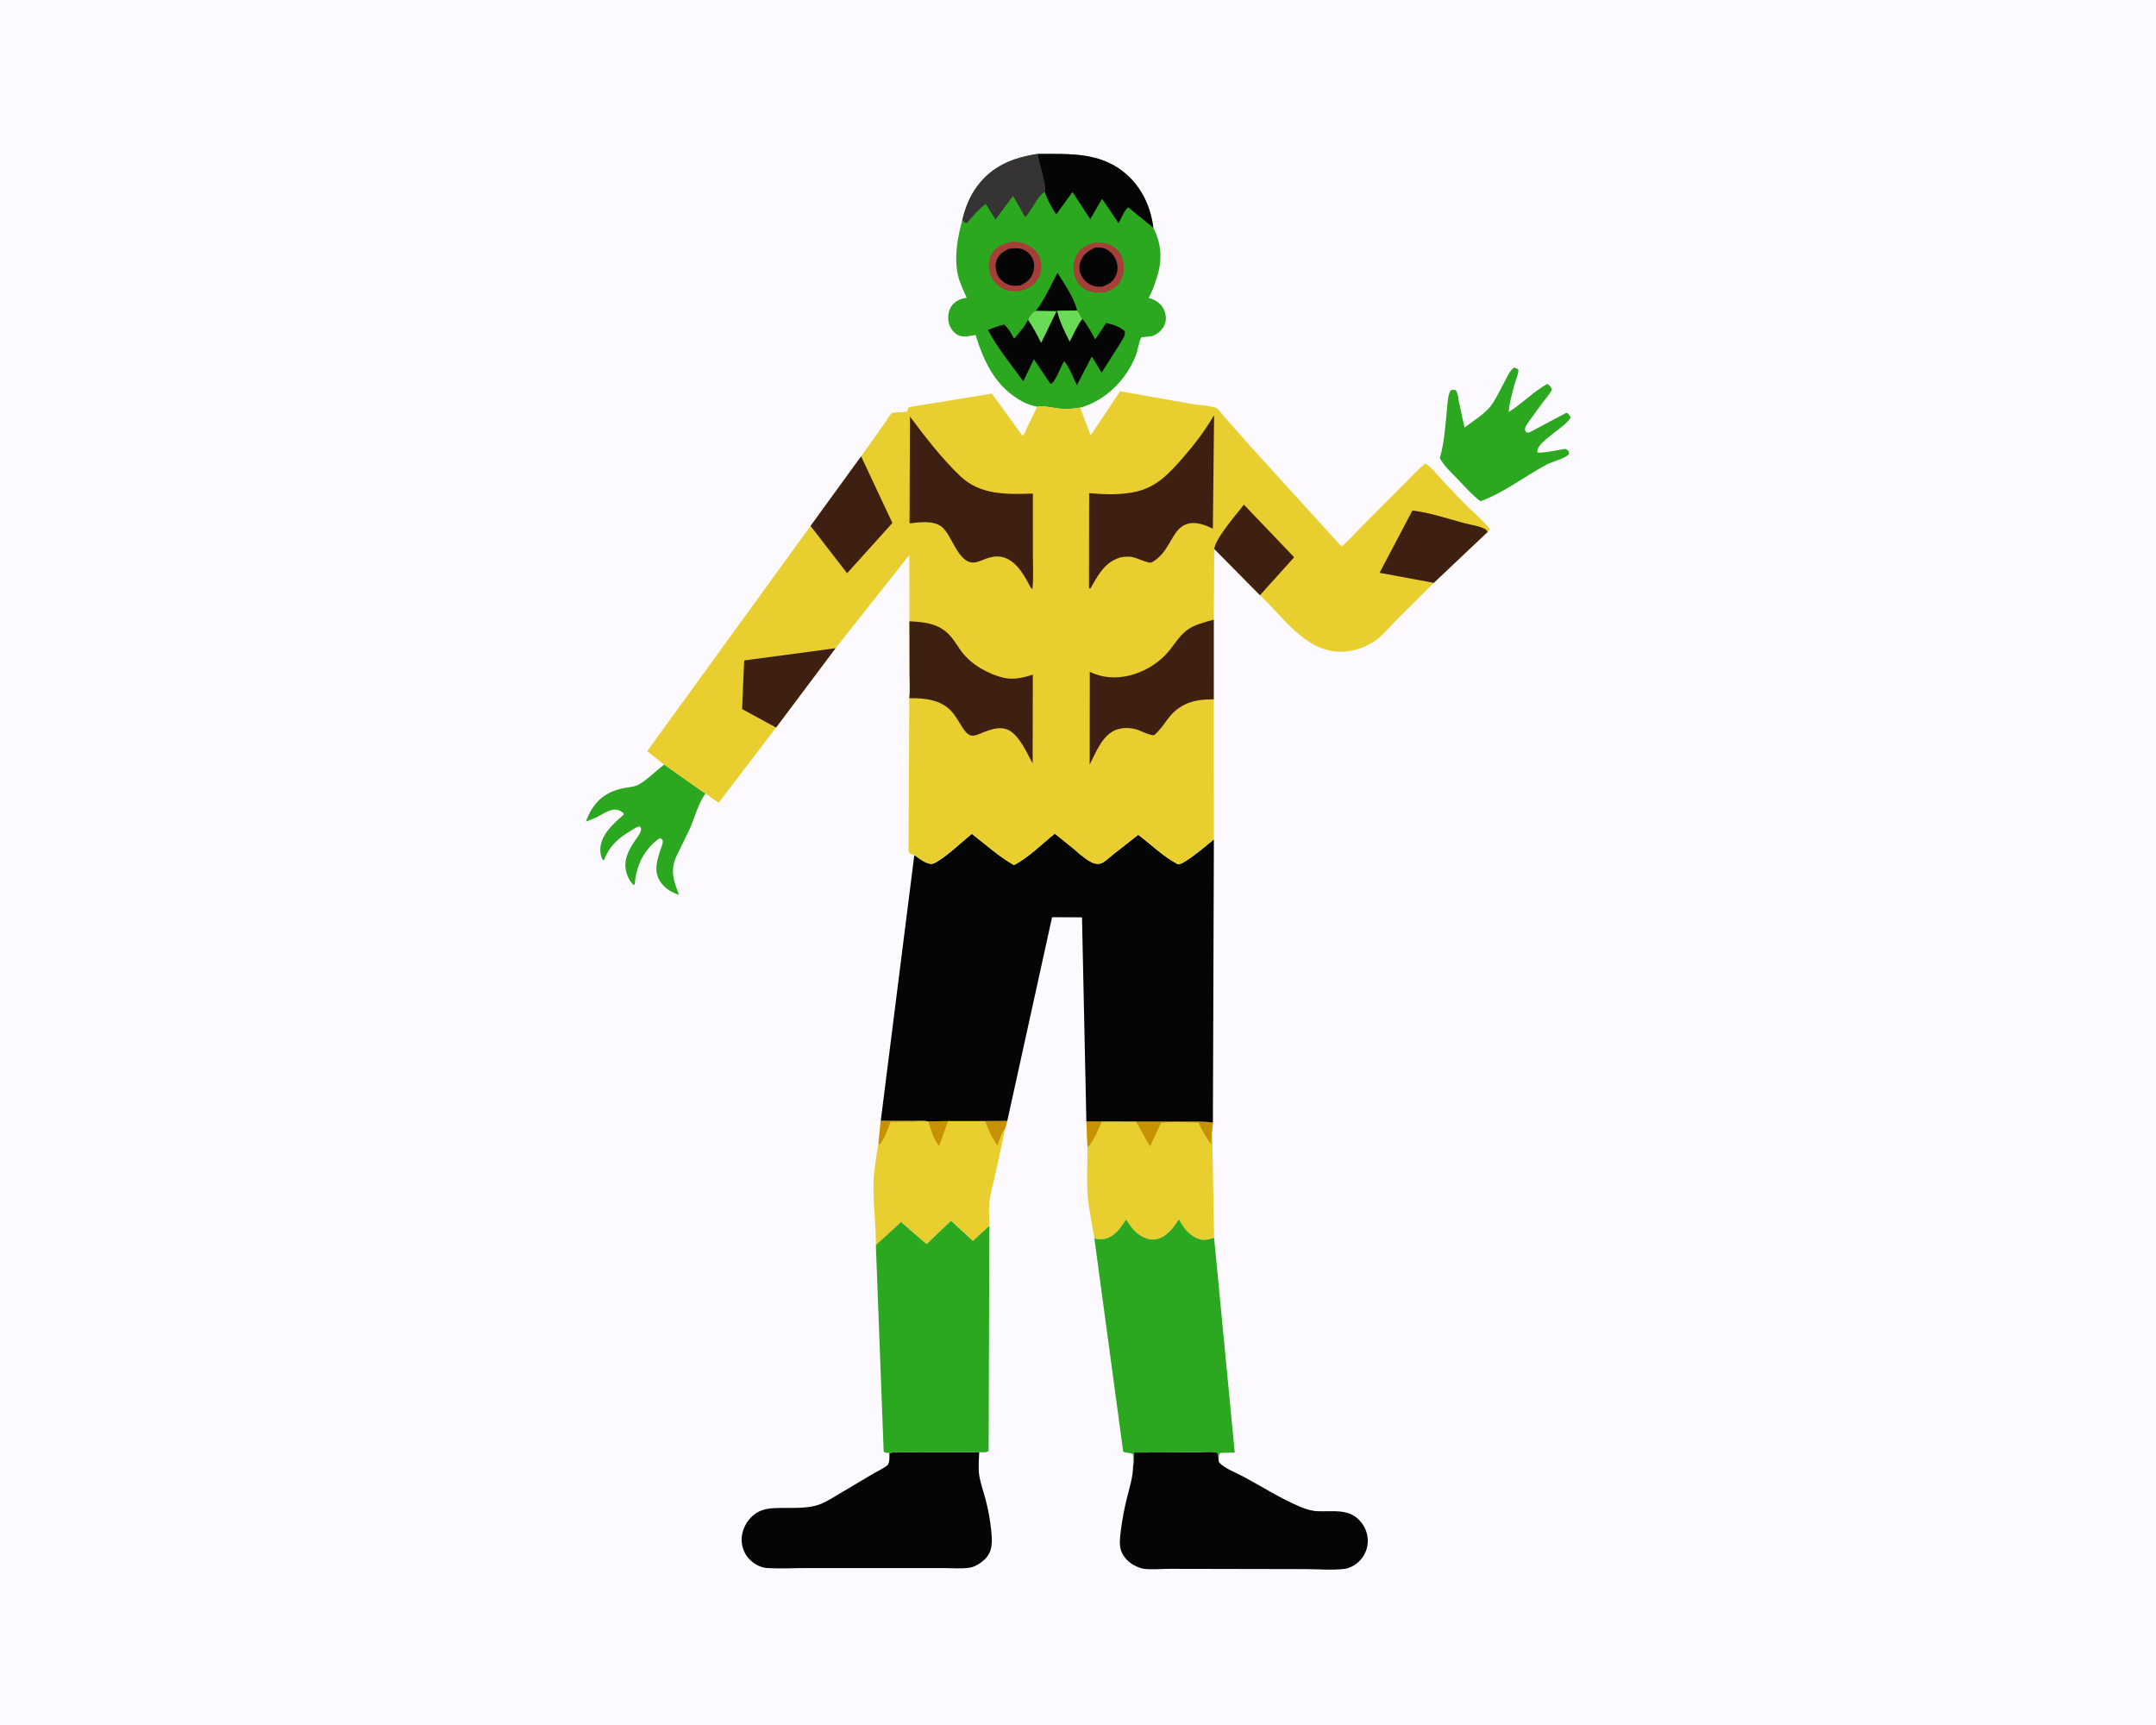
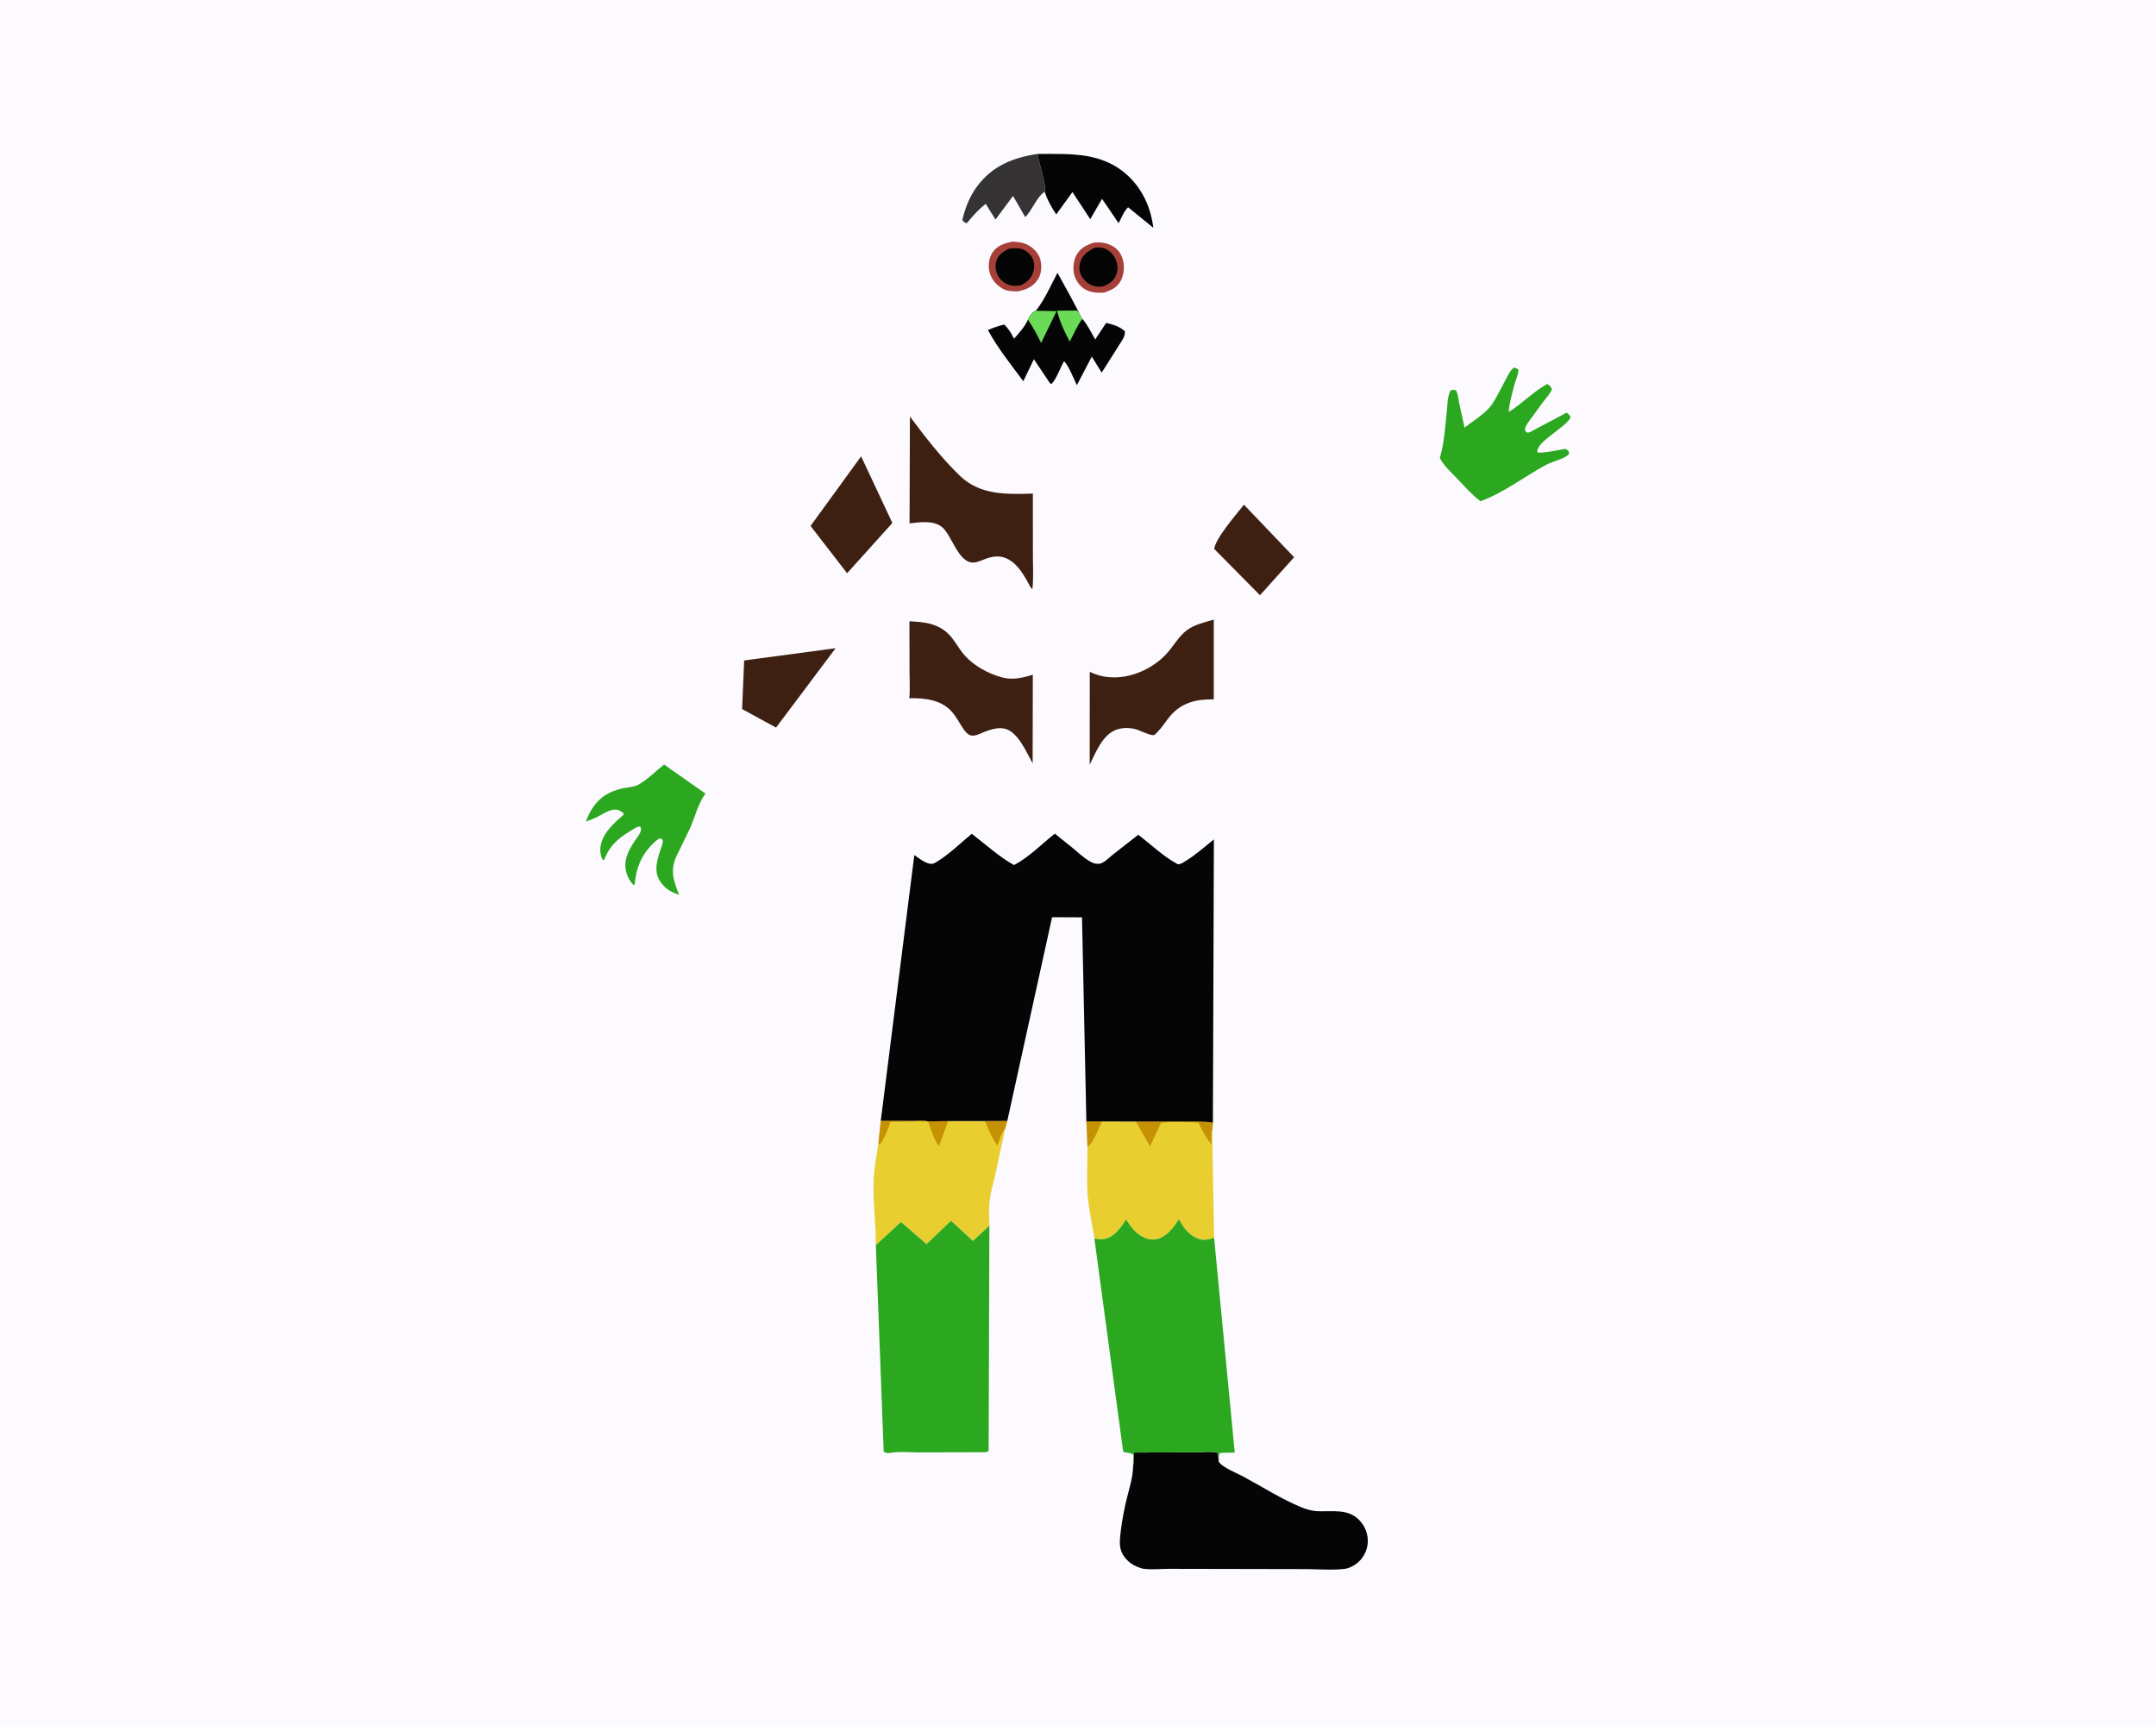
<svg xmlns="http://www.w3.org/2000/svg" version="1.1" style="display: block;" viewBox="0 0 2048 1638" width="1280" height="1024">
  <path transform="translate(0,0)" fill="rgb(252,250,255)" d="M -0 -0 L 2048 0 L 2048 1638 L -0 1638 L -0 -0 z" />
  <path transform="translate(0,0)" fill="rgb(43,168,31)" d="M 630.846 725.971 L 670.092 753.531 C 662.927 763.479 660.128 776.079 655.136 787.208 L 642.528 813.105 C 636.251 826.988 639.969 836.348 645.031 849.799 C 639.436 847.712 635.062 845.827 630.766 841.492 C 620.224 830.855 623.149 819.761 627.278 807.206 C 628.092 804.729 629.677 801.347 629.573 798.77 C 629.505 797.118 628.684 796.993 627.5 795.96 C 625.862 796.359 625.167 796.732 623.832 797.846 C 610.522 808.953 604.198 823.06 602.912 840 L 601.863 840.323 C 599.916 838.485 598.473 836.588 597.255 834.199 C 590.598 821.139 595.134 810.275 602.687 798.949 C 604.599 796.082 607.778 792.316 608.663 788.983 C 609.215 786.902 609.063 786.554 608 784.855 C 607.133 784.852 606.952 784.8 606 785.097 C 603.489 785.883 600.497 788.06 598.224 789.425 C 587.532 795.848 579.067 803.28 574.459 815.08 L 573.912 816.5 L 573 816.882 C 570.766 814.165 570.071 809.381 570.25 805.9 C 570.954 792.28 582.927 781.864 592.479 773.5 L 592.082 771.897 L 588.866 769.837 C 581.861 766.23 573.615 772.555 567.588 775.591 C 564.042 777.378 560.259 778.745 556.534 780.113 C 563.138 762.364 573.457 752.284 592.259 748.396 C 596.2 747.581 602.609 747.186 606.04 745.318 C 614.436 740.749 623.195 731.945 630.846 725.971 z" />
  <path transform="translate(0,0)" fill="rgb(43,168,31)" d="M 1367.67 434.837 L 1368.06 433.523 C 1372.04 419.655 1372.79 404.533 1374.35 390.226 C 1374.99 384.264 1374.99 376.135 1377.77 370.809 C 1380.2 369.702 1380.33 369.873 1382.96 370.5 C 1385.11 373.918 1385.29 378.588 1386.06 382.5 L 1391.15 405.925 C 1398.75 400.022 1409.5 393.524 1415.5 386.123 C 1420.38 380.098 1424.24 371.354 1428.07 364.515 C 1430.16 360.785 1434.81 350.018 1438.5 348.894 L 1442.17 350.5 C 1442.94 354.148 1439.94 360.203 1438.91 364 C 1436.57 372.605 1433.8 382.187 1433.14 391.072 C 1445.96 383.218 1456.56 371.627 1469.77 364.5 C 1472.37 366.25 1472.84 366.698 1474.22 369.5 C 1472.43 373.923 1468.74 377.762 1465.84 381.526 L 1453.48 398.478 C 1451.96 400.669 1448.6 404.799 1448.59 407.5 C 1448.59 408.416 1449.2 409.23 1449.5 410.095 C 1451.66 410.975 1451.45 410.961 1453.63 410.055 L 1488 391.796 C 1490.12 392.823 1490.78 394.058 1491.92 396 C 1488.86 405.025 1457.72 420.011 1460.5 429.653 C 1467.16 429.954 1473.95 428.278 1480.53 427.28 C 1482.25 427.02 1485.88 426.009 1487.5 426.251 C 1487.86 426.304 1489.74 428.149 1490.15 428.5 L 1490.5 430.98 C 1486.86 435.461 1474.57 438.123 1469.05 441.096 C 1448.22 452.311 1428.59 467.744 1406.34 475.887 C 1398.42 470.01 1391.47 461.961 1384.62 454.851 C 1378.76 448.773 1371.62 442.34 1367.67 434.837 z" />
  <path transform="translate(0,0)" fill="rgb(233,206,47)" d="M 836.645 1064.27 L 867.031 1064.36 C 871.334 1064.37 877.22 1063.63 881.323 1064.86 L 881.723 1064.86 L 900.562 1064.59 L 935.803 1064.58 L 956.837 1064.42 L 954.847 1071.55 L 945.259 1116.31 C 943.478 1124.07 941.025 1132.18 940.064 1140.06 C 939.128 1147.75 939.633 1156.28 939.831 1164 L 924.165 1178.44 L 903.357 1159.3 L 880.123 1181.47 L 855.876 1160.48 L 831.973 1182.38 C 832.091 1162.09 829.133 1141.85 829.843 1121.5 C 830.26 1109.54 832.717 1097.05 834.459 1085.19 L 836.645 1064.27 z" />
  <path transform="translate(0,0)" fill="rgb(198,146,3)" d="M 836.645 1064.27 L 867.031 1064.36 C 871.334 1064.37 877.22 1063.63 881.323 1064.86 L 845.905 1065.24 C 843.331 1072.57 840.274 1081.04 835.513 1087.2 L 834.459 1085.19 L 836.645 1064.27 z" />
  <path transform="translate(0,0)" fill="rgb(198,146,3)" d="M 881.723 1064.86 L 900.562 1064.59 L 892.098 1088.23 C 887.328 1083.54 883.841 1071.26 881.723 1064.86 z" />
  <path transform="translate(0,0)" fill="rgb(198,146,3)" d="M 935.803 1064.58 L 956.837 1064.42 L 954.847 1071.55 C 951.175 1075.56 949.511 1082.7 947.437 1087.79 C 942.207 1080.54 938.91 1072.91 935.803 1064.58 z" />
  <path transform="translate(0,0)" fill="rgb(233,206,47)" d="M 1031.95 1064.92 L 1046.78 1064.95 L 1079.07 1065.05 L 1121.91 1065.01 C 1131.94 1065.02 1142.17 1064.66 1152.14 1066.02 L 1151.47 1074.22 L 1153.29 1175.49 C 1146.47 1177.58 1142.03 1178.58 1135.34 1175.05 C 1127.9 1171.13 1123.79 1164.98 1119.8 1157.86 C 1114.76 1165.73 1108.64 1174.34 1098.94 1176.69 C 1093.08 1178.11 1087.21 1175.99 1082.39 1172.7 C 1076.78 1168.89 1073.35 1163.56 1069.63 1158.04 C 1064.65 1165.9 1058.77 1174.54 1048.98 1176.61 C 1046.13 1177.21 1042.37 1176.76 1039.56 1176.08 C 1037.6 1163.03 1034.45 1149.58 1033.29 1136.5 C 1031.94 1121.19 1033.07 1104.78 1033.02 1089.35 L 1031.95 1064.92 z" />
  <path transform="translate(0,0)" fill="rgb(198,146,3)" d="M 1031.95 1064.92 L 1046.78 1064.95 C 1043.15 1072.19 1039.2 1084.2 1033.02 1089.35 L 1031.95 1064.92 z" />
  <path transform="translate(0,0)" fill="rgb(198,146,3)" d="M 1079.07 1065.05 L 1121.91 1065.01 C 1131.94 1065.02 1142.17 1064.66 1152.14 1066.02 L 1151.47 1074.22 L 1150.94 1074.56 L 1150.58 1086.86 C 1145.63 1080.05 1141.88 1073.85 1138.56 1066.11 C 1127.04 1065.71 1114.16 1064.72 1102.79 1066.25 L 1092.39 1088.7 L 1079.07 1065.05 z" />
  <path transform="translate(0,0)" fill="rgb(5,5,5)" d="M 1076.34 1392.52 C 1077.15 1388.38 1076.81 1383.64 1076.91 1379.42 L 1136.51 1379.17 C 1141.35 1379.17 1153 1377.84 1156.99 1380 L 1157.69 1388.16 L 1158.54 1389.23 C 1162.82 1394.27 1175.2 1399.09 1181.16 1402.31 C 1198.93 1411.9 1217.15 1423.54 1235.75 1431.22 C 1240.8 1433.31 1246.32 1434.95 1251.79 1435.15 C 1265.97 1435.67 1280.87 1432.43 1291.6 1444.04 C 1296.98 1449.85 1299.86 1457.58 1299.2 1465.5 C 1298.58 1473.01 1294.85 1479.91 1288.99 1484.6 C 1285.73 1487.19 1281.24 1489.45 1277.1 1489.94 C 1265.32 1491.34 1252.08 1490.16 1240.17 1490.13 L 1163.57 1489.98 L 1110.6 1489.88 C 1102.71 1489.88 1094.06 1490.83 1086.28 1489.8 C 1084.41 1489.55 1082.73 1488.88 1081 1488.18 L 1079.58 1487.63 C 1073.48 1485.12 1067.55 1479.53 1065.16 1473.29 C 1062.87 1467.3 1063.91 1459.82 1064.68 1453.63 C 1065.95 1443.41 1067.9 1433.08 1070.36 1423.07 C 1072.87 1412.85 1076.14 1403.17 1076.34 1392.52 z" />
-   <path transform="translate(0,0)" fill="rgb(5,5,5)" d="M 844.843 1379.89 C 852.925 1378.16 863.48 1379.29 871.846 1379.27 L 930.166 1379.11 C 929.919 1386.09 929.068 1393.88 930.144 1400.78 C 931.384 1408.74 934.319 1416.78 936.378 1424.61 C 938.889 1434.16 940.667 1444.3 941.627 1454.12 C 942.621 1464.3 943.111 1473.73 934.987 1481.28 C 931.353 1484.66 926.066 1488.01 921.077 1488.78 C 913.126 1490.01 903.983 1489.15 895.911 1489.15 L 846.77 1489.16 L 767.402 1489.14 C 754.564 1489.13 741.283 1489.89 728.5 1489.09 C 721.536 1488.65 714.404 1484.19 710.134 1478.77 C 705.564 1472.96 703.533 1464.92 704.867 1457.62 C 706.396 1449.26 711.114 1441.71 718.236 1437 C 725.431 1432.24 733.943 1432.13 742.232 1432.05 C 753.055 1431.95 764.519 1432.54 775.095 1429.8 C 782.336 1427.93 789.563 1423.1 796.029 1419.36 L 829.814 1399.3 C 833.052 1397.35 841.673 1393.41 843.665 1390.67 C 843.819 1390.46 844.353 1388.71 844.448 1388.29 C 845.054 1385.64 844.846 1382.6 844.843 1379.89 z" />
  <path transform="translate(0,0)" fill="rgb(43,168,31)" d="M 831.973 1182.38 L 855.876 1160.48 L 880.123 1181.47 L 903.357 1159.3 L 924.165 1178.44 L 939.831 1164 L 939.126 1378 C 937.006 1379.68 932.793 1379.1 930.166 1379.11 L 871.846 1379.27 C 863.48 1379.29 852.925 1378.16 844.843 1379.89 C 842.547 1379.85 841.418 1379.89 839.42 1378.6 L 831.973 1182.38 z" />
  <path transform="translate(0,0)" fill="rgb(43,168,31)" d="M 1039.56 1176.08 C 1042.37 1176.76 1046.13 1177.21 1048.98 1176.61 C 1058.77 1174.54 1064.65 1165.9 1069.63 1158.04 C 1073.35 1163.56 1076.78 1168.89 1082.39 1172.7 C 1087.21 1175.99 1093.08 1178.11 1098.94 1176.69 C 1108.64 1174.34 1114.76 1165.73 1119.8 1157.86 C 1123.79 1164.98 1127.9 1171.13 1135.34 1175.05 C 1142.03 1178.58 1146.47 1177.58 1153.29 1175.49 L 1172.9 1379.48 L 1159 1379.75 C 1157.27 1382.32 1157.75 1385.12 1157.69 1388.16 L 1156.99 1380 C 1153 1377.84 1141.35 1379.17 1136.51 1379.17 L 1076.91 1379.42 C 1076.81 1383.64 1077.15 1388.38 1076.34 1392.52 L 1076.38 1382 C 1075.74 1378.96 1069.74 1380.45 1066.9 1378.5 L 1039.56 1176.08 z" />
-   <path transform="translate(0,0)" fill="rgb(43,168,31)" d="M 985.671 145.996 C 1017.93 146.054 1048.88 143.868 1073.6 168.791 C 1086.24 181.536 1093.45 198.493 1095.59 216.171 C 1103.11 230.636 1104.23 246.426 1099.36 261.973 C 1097.15 269.021 1094.69 276.294 1091.16 282.793 C 1097.14 284.418 1102.14 287.339 1105.17 293 C 1107.34 297.051 1108.19 302.489 1106.71 306.911 C 1104.89 312.403 1100.8 316.333 1095.53 318.57 C 1094.5 319.009 1094.69 318.906 1093.53 319.162 L 1084.15 320.148 C 1081.39 325.595 1081.04 332.308 1078.68 338.107 C 1069.7 360.247 1051.62 378.675 1028.65 386.27 L 1026.19 386.944 C 1020.08 388.166 1012.16 388.622 1005.92 387.881 C 998.793 387.035 992.501 385.122 985.238 386.147 C 980.514 385.003 976.028 383.788 971.714 381.493 C 946.017 367.821 934.918 344.292 926.689 317.964 L 925.856 318.116 C 921.312 318.896 916.01 320.153 911.5 318.712 C 907.269 317.36 903.615 312.914 902.022 308.91 C 900.141 304.183 900.33 297.458 902.501 292.888 C 904.889 287.863 908.924 285.235 914.004 283.439 C 915.506 283.263 916.797 282.96 918.237 282.5 C 915.103 275.589 911.467 268.175 909.864 260.743 C 906.203 243.763 909.572 225.201 914.105 208.714 C 916.954 197.099 921.012 186.38 928.229 176.688 C 942.698 157.256 962.532 149.422 985.671 145.996 z" />
  <path transform="translate(0,0)" fill="rgb(165,64,56)" d="M 1039.4 230.171 C 1044.58 229.86 1048.93 230.037 1053.85 232.07 C 1059.74 234.506 1063.88 238.611 1066.06 244.656 C 1068.42 251.2 1068.05 259.688 1064.9 265.946 C 1061.49 272.733 1055.58 275.559 1048.72 277.691 C 1043.41 278.074 1038.11 277.943 1033.12 275.828 C 1027.21 273.323 1023.06 268.381 1020.88 262.41 C 1018.85 256.832 1019.42 248.213 1022.05 242.986 C 1025.83 235.483 1031.79 232.507 1039.4 230.171 z" />
  <path transform="translate(0,0)" fill="rgb(5,5,5)" d="M 1040.15 234.969 C 1042.85 234.856 1045.9 234.617 1048.48 235.515 C 1053.64 237.308 1057.84 241.527 1059.95 246.5 C 1061.95 251.228 1062.17 256.766 1060.01 261.5 C 1057.2 267.689 1052.8 270.014 1046.74 272.106 C 1044.06 272.089 1041.12 272.163 1038.54 271.324 C 1033.91 269.811 1029.28 265.876 1027.11 261.5 C 1024.89 257.003 1024.77 252.527 1026.48 247.85 C 1028.92 241.182 1034.12 237.899 1040.15 234.969 z" />
  <path transform="translate(0,0)" fill="rgb(165,64,56)" d="M 961.691 229.302 C 967.335 229.547 972.08 230.066 977.159 232.89 C 982.262 235.728 986.978 240.916 988.352 246.731 C 989.739 252.595 989.365 259.87 986.013 265 C 981.27 272.26 974.817 275.009 966.584 276.565 C 961.656 276.438 956.915 276.525 952.5 274.022 C 946.249 270.478 941.659 265.041 939.878 257.992 C 938.456 252.367 939.392 244.839 942.591 239.922 C 947.097 232.994 954.026 230.881 961.691 229.302 z" />
  <path transform="translate(0,0)" fill="rgb(5,5,5)" d="M 958.044 236.127 C 961.623 235.625 966.446 235.255 970 236.137 C 974.255 237.193 978.333 240.749 980.454 244.531 C 982.745 248.615 982.752 253.908 981.431 258.319 C 979.449 264.939 975.419 267.643 969.725 270.785 C 966.923 271.175 963.297 271.495 960.5 270.914 C 955.429 269.861 950.665 266.481 948.137 261.961 C 945.895 257.953 944.98 252.084 946.419 247.623 C 948.345 241.652 952.871 238.882 958.044 236.127 z" />
  <path transform="translate(0,0)" fill="rgb(53,51,51)" d="M 914.105 208.714 C 916.954 197.099 921.012 186.38 928.229 176.688 C 942.698 157.256 962.532 149.422 985.671 145.996 C 986.555 154.528 994.389 175.551 992.397 181.89 L 991.799 182.289 C 984.349 187.67 980.62 199.219 973.885 206.039 L 962.301 185.905 L 945.632 208.285 L 936.313 193.353 C 929.421 198.948 924.061 204.837 918.5 211.701 C 915.895 211.388 915.781 210.636 914.105 208.714 z" />
  <path transform="translate(0,0)" fill="rgb(5,5,5)" d="M 985.671 145.996 C 1017.93 146.054 1048.88 143.868 1073.6 168.791 C 1086.24 181.536 1093.45 198.493 1095.59 216.171 L 1071.62 196.686 C 1067.97 199.849 1064.94 207.422 1062.53 211.777 C 1062.47 211.769 1048.64 191.051 1046.82 188.689 L 1035.64 207.971 L 1018.74 182.219 L 1003.34 203.409 C 999.006 197.052 994.62 189.261 992.397 181.89 C 994.389 175.551 986.555 154.528 985.671 145.996 z" />
-   <path transform="translate(0,0)" fill="rgb(5,5,5)" d="M 983.909 294.978 L 984.375 294.409 C 992.423 284.258 998.389 270.359 1004.51 258.896 C 1010.96 269.569 1020.46 282.556 1023.11 294.728 C 1026.05 297.377 1026.04 299.898 1028.14 302.656 C 1033.09 308.415 1036.61 315.586 1040.36 322.167 L 1050.77 306.459 C 1057.23 308.137 1063.59 309.728 1068.54 314.5 C 1068.94 319.19 1065.95 322.865 1063.53 326.813 L 1046.48 353.728 L 1037.09 338.485 L 1022.92 365.63 C 1019.69 359.178 1015.64 348.021 1010.79 342.82 C 1006.96 349.307 1004.06 358.845 999.069 364.238 L 997.5 363.994 L 982.103 340.967 L 972.031 361.879 C 960.274 345.958 947.865 330.727 938.433 313.259 C 943.598 311.051 948.487 309.321 953.957 308.035 C 957.671 311.712 959.887 315.068 962.264 319.71 L 963.303 321.442 C 967.745 316.361 973.901 309.649 976.414 303.388 L 976.782 302.578 C 978.338 299.572 980.722 295.952 983.909 294.978 z" />
+   <path transform="translate(0,0)" fill="rgb(5,5,5)" d="M 983.909 294.978 L 984.375 294.409 C 992.423 284.258 998.389 270.359 1004.51 258.896 C 1026.05 297.377 1026.04 299.898 1028.14 302.656 C 1033.09 308.415 1036.61 315.586 1040.36 322.167 L 1050.77 306.459 C 1057.23 308.137 1063.59 309.728 1068.54 314.5 C 1068.94 319.19 1065.95 322.865 1063.53 326.813 L 1046.48 353.728 L 1037.09 338.485 L 1022.92 365.63 C 1019.69 359.178 1015.64 348.021 1010.79 342.82 C 1006.96 349.307 1004.06 358.845 999.069 364.238 L 997.5 363.994 L 982.103 340.967 L 972.031 361.879 C 960.274 345.958 947.865 330.727 938.433 313.259 C 943.598 311.051 948.487 309.321 953.957 308.035 C 957.671 311.712 959.887 315.068 962.264 319.71 L 963.303 321.442 C 967.745 316.361 973.901 309.649 976.414 303.388 L 976.782 302.578 C 978.338 299.572 980.722 295.952 983.909 294.978 z" />
  <path transform="translate(0,0)" fill="rgb(106,219,87)" d="M 1028.14 302.656 C 1023.34 308.87 1019.79 317.298 1016.16 324.281 C 1011 314.552 1006.82 305.599 1004.05 294.888 L 1023.11 294.728 C 1026.05 297.377 1026.04 299.898 1028.14 302.656 z" />
  <path transform="translate(0,0)" fill="rgb(106,219,87)" d="M 983.909 294.978 L 1003.68 295.283 L 988.993 325.51 C 985.113 317.89 981.368 310.387 976.414 303.388 L 976.782 302.578 C 978.338 299.572 980.722 295.952 983.909 294.978 z" />
  <path transform="translate(0,0)" fill="rgb(5,5,5)" d="M 868.518 811.92 C 873.136 815.098 878.558 819.659 884.222 820.311 C 886.077 820.524 888.184 819.358 889.726 818.423 C 901.438 811.322 912.483 800.513 923.061 791.729 C 936.189 801.744 948.721 813.308 963.143 821.421 C 976.956 814.444 989.775 801.211 1002.01 791.566 L 1020.8 806.733 C 1024.71 810.44 1034.84 818.904 1040 819.981 C 1041.38 820.27 1043.6 820.387 1045 820.072 C 1048.9 819.193 1054.02 813.999 1057.08 811.558 L 1081.25 792.64 C 1093.59 802.103 1105.08 813.335 1118.87 820.675 C 1121.44 820.732 1123.73 819.144 1125.9 817.82 C 1135.44 812.021 1144.36 804.002 1153.08 797.058 L 1152.14 1066.02 C 1142.17 1064.66 1131.94 1065.02 1121.91 1065.01 L 1079.07 1065.05 L 1046.78 1064.95 L 1031.95 1064.92 L 1027.8 871.096 L 999.375 870.971 L 956.837 1064.42 L 935.803 1064.58 L 900.562 1064.59 L 881.723 1064.86 L 881.323 1064.86 C 877.22 1063.63 871.334 1064.37 867.031 1064.36 L 836.645 1064.27 L 868.518 811.92 z" />
-   <path transform="translate(0,0)" fill="rgb(233,206,47)" d="M 1027.78 391.623 L 1036 413.38 L 1063.95 371.422 L 1133.01 383.632 C 1139.23 384.706 1150.3 384.95 1155.74 387.583 C 1157.46 388.417 1160.91 393.298 1162.33 394.865 L 1189.72 425.818 L 1274.31 518.879 C 1281.28 513.22 1287.55 505.907 1293.86 499.495 L 1333.4 459.865 C 1340.08 453.267 1346.67 445.832 1353.88 439.853 C 1359.39 443.373 1364.22 449.697 1368.73 454.46 C 1379.35 465.668 1390.01 477.785 1401.62 487.944 C 1406.22 492.616 1411.45 497.242 1415.35 502.5 L 1413.2 504.945 L 1361.99 553.393 L 1327.25 587.92 C 1320.34 594.888 1312.92 604.134 1304.74 609.407 C 1295.51 615.359 1284.05 619.011 1273 618.844 C 1239.49 618.338 1219.16 585.887 1196.86 565.147 L 1153.41 521.193 L 1152.99 588.315 L 1152.98 664.059 L 1153.08 797.058 C 1144.36 804.002 1135.44 812.021 1125.9 817.82 C 1123.73 819.144 1121.44 820.732 1118.87 820.675 C 1105.08 813.335 1093.59 802.103 1081.25 792.64 L 1057.08 811.558 C 1054.02 813.999 1048.9 819.193 1045 820.072 C 1043.6 820.387 1041.38 820.27 1040 819.981 C 1034.84 818.904 1024.71 810.44 1020.8 806.733 L 1002.01 791.566 C 989.775 801.211 976.956 814.444 963.143 821.421 C 948.721 813.308 936.189 801.744 923.061 791.729 C 912.483 800.513 901.438 811.322 889.726 818.423 C 888.184 819.358 886.077 820.524 884.222 820.311 C 878.558 819.659 873.136 815.098 868.518 811.92 L 864.388 810.598 C 863.956 809.899 863.369 809.274 863.092 808.5 C 862.553 806.994 863.112 802.748 863.118 801.025 L 863.194 779.518 L 863.726 662.946 C 864.582 655.279 863.957 646.761 863.98 638.979 L 863.873 589.897 L 863.764 526.957 L 793.735 615.459 L 737.182 690.847 L 682.659 762.305 L 670.092 753.531 L 630.846 725.971 L 614.721 713.279 L 769.939 499.349 L 817.974 433.234 L 841.066 400.794 C 842.317 399.041 845.749 392.886 847.321 392.026 C 849.067 391.07 858.814 391.446 861.828 390.753 C 862.213 389.221 862.66 387.925 863.342 386.5 L 942.231 373.672 L 971.317 413.848 C 973.424 411.611 974.711 407.79 976.033 404.991 L 985.238 386.147 C 992.501 385.122 998.793 387.035 1005.92 387.881 C 1012.16 388.622 1020.08 388.166 1026.19 386.944 L 1027.78 391.623 z" />
  <path transform="translate(0,0)" fill="rgb(62,32,19)" d="M 1153.41 521.193 C 1154.37 511.236 1175.09 487.536 1181.62 479.167 L 1229.32 529.075 L 1196.86 565.147 L 1153.41 521.193 z" />
  <path transform="translate(0,0)" fill="rgb(62,32,19)" d="M 737.182 690.847 L 704.922 673.275 L 706.891 627.097 L 793.735 615.459 L 737.182 690.847 z" />
-   <path transform="translate(0,0)" fill="rgb(62,32,19)" d="M 1361.99 553.393 L 1310.46 543.866 L 1341.61 484.764 L 1343.31 484.888 C 1358.45 486.878 1375.07 492.379 1389.91 496.39 C 1395.92 498.015 1402.94 498.978 1408.62 501.327 C 1411.12 502.363 1411.57 502.749 1413.2 504.945 L 1361.99 553.393 z" />
  <path transform="translate(0,0)" fill="rgb(62,32,19)" d="M 769.939 499.349 L 817.974 433.234 L 847.676 496.518 L 804.67 544.25 L 769.939 499.349 z" />
  <path transform="translate(0,0)" fill="rgb(62,32,19)" d="M 1152.98 664.059 C 1136.43 663.732 1122.31 667.068 1111.25 680.211 C 1107.45 684.722 1104.43 689.921 1100.32 694.165 C 1099.67 694.833 1097.09 697.723 1096.33 697.951 C 1093.18 698.884 1082.75 693.497 1079.13 692.5 C 1073.3 690.894 1067.01 690.775 1061.22 692.609 C 1047.48 696.959 1040.99 714.357 1035.11 726.052 L 1035.19 637.857 C 1058.91 649.889 1089.13 640.292 1107.01 621.912 C 1114.36 614.356 1119.2 604.384 1127.83 598.06 C 1134.84 592.923 1144.77 590.706 1152.99 588.315 L 1152.98 664.059 z" />
  <path transform="translate(0,0)" fill="rgb(62,32,19)" d="M 863.873 589.897 C 878.521 590.592 892.15 592.032 902.527 603.61 C 906.817 608.396 909.898 614.058 913.771 619.156 C 922.902 631.178 938.795 640.081 953.303 643.542 C 962.405 645.714 972.416 643.482 981.077 640.562 L 980.909 724.878 C 975.313 714.756 967.473 696.127 955.79 692.29 C 948.791 689.991 940.95 692.646 934.406 695.227 C 930.717 696.682 925.357 699.69 921.508 698.065 C 918.067 696.613 915.908 693.37 913.959 690.347 C 910.776 685.41 907.859 679.861 903.905 675.506 C 893.648 664.207 878.128 662.771 863.726 662.946 C 864.582 655.279 863.957 646.761 863.98 638.979 L 863.873 589.897 z" />
-   <path transform="translate(0,0)" fill="rgb(62,32,19)" d="M 1153.27 394.135 L 1152.11 501.929 C 1138.35 495.268 1125.53 492.57 1115.94 507.204 C 1111.7 513.675 1108.31 521.102 1103.04 526.806 C 1100.91 529.108 1096.45 533.141 1093.5 534.116 C 1090.96 534.953 1080 529.993 1076.98 529.188 C 1072.97 528.118 1067.24 528.325 1063.29 529.572 C 1050.63 533.57 1043.97 544.171 1037.88 555.14 L 1035.7 558.92 L 1034.44 558.5 L 1034.58 468.178 C 1049.16 469.545 1065.99 470.054 1080.27 466.529 C 1099.31 461.83 1110.96 449.059 1123.39 434.854 C 1134.99 421.589 1144.31 409.289 1153.27 394.135 z" />
  <path transform="translate(0,0)" fill="rgb(62,32,19)" d="M 864.338 395.414 C 878.594 414.523 894.684 435.3 911.905 451.781 C 931.24 470.286 956.192 469.361 981.129 468.591 L 981.158 527.303 C 981.156 537.884 981.841 548.99 980.672 559.5 L 978.88 557.531 C 974.648 549.327 968.669 538.6 961.151 533.166 C 953.153 527.384 946.03 527.165 936.816 530.377 C 933.23 531.627 929.261 533.689 925.475 534.057 C 910.356 535.526 904.362 508.095 894.711 500.314 C 886.595 493.771 873.6 495.838 863.997 496.898 L 864.338 395.414 z" />
</svg>